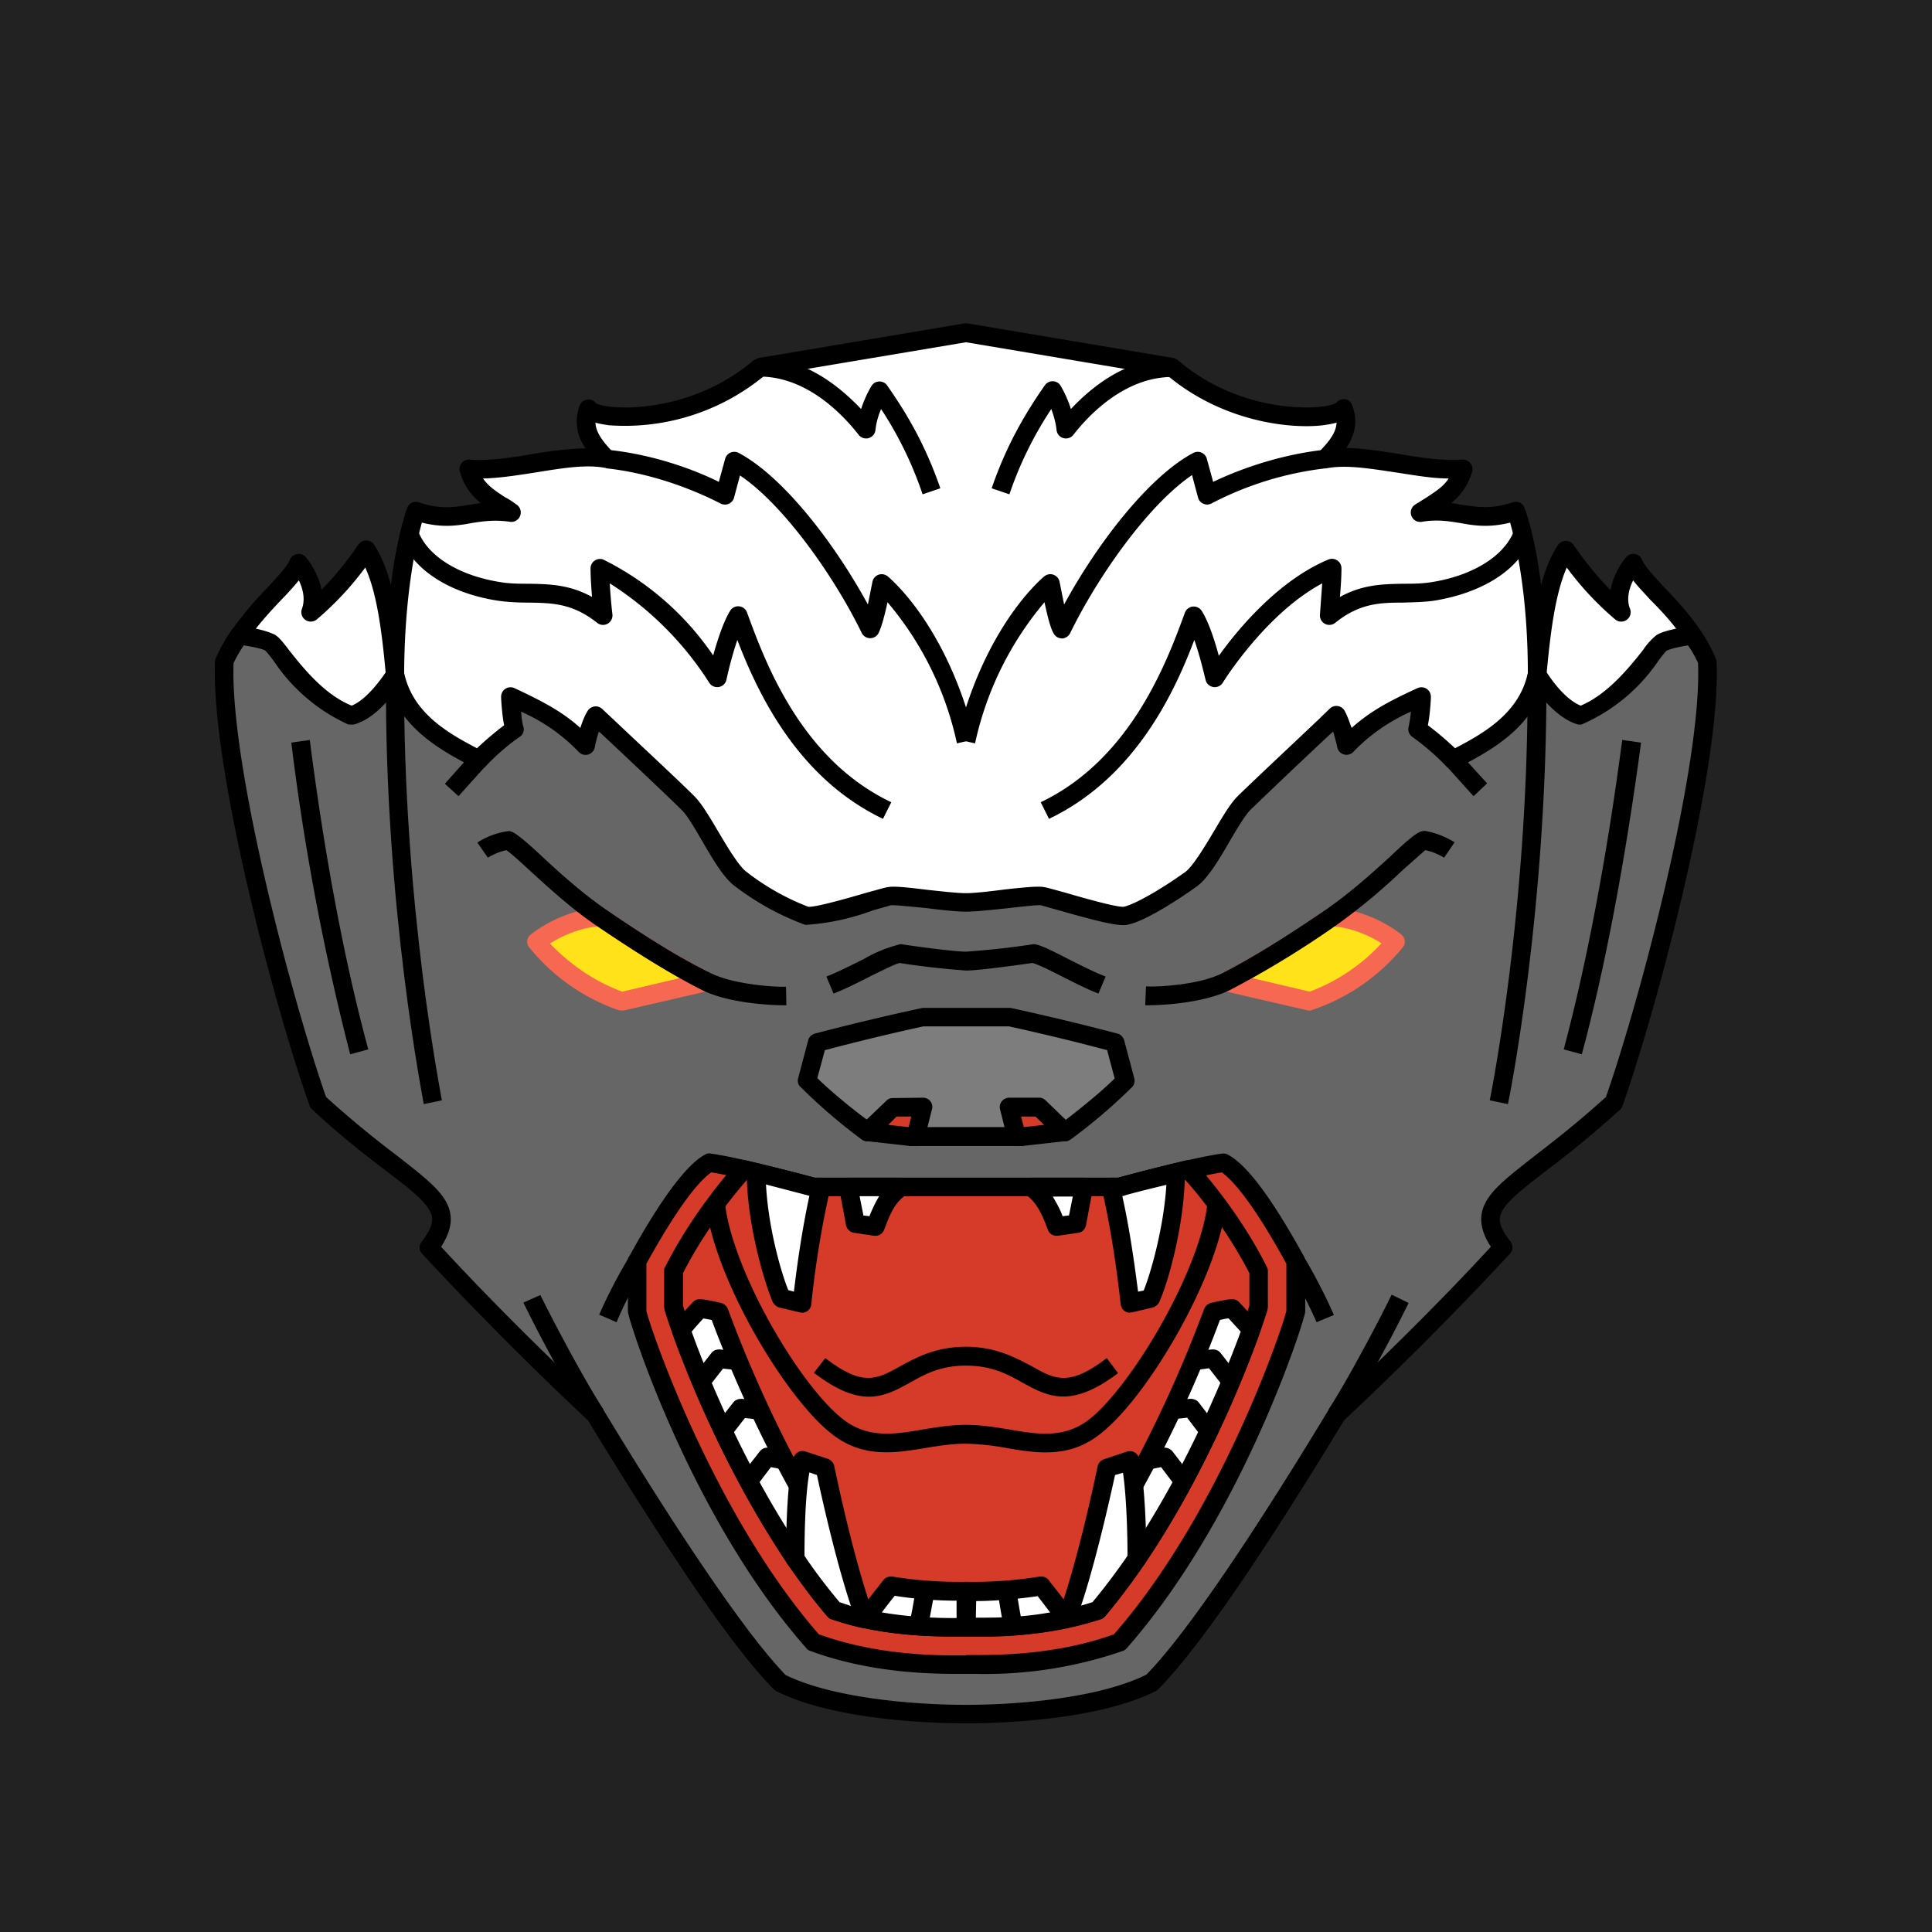
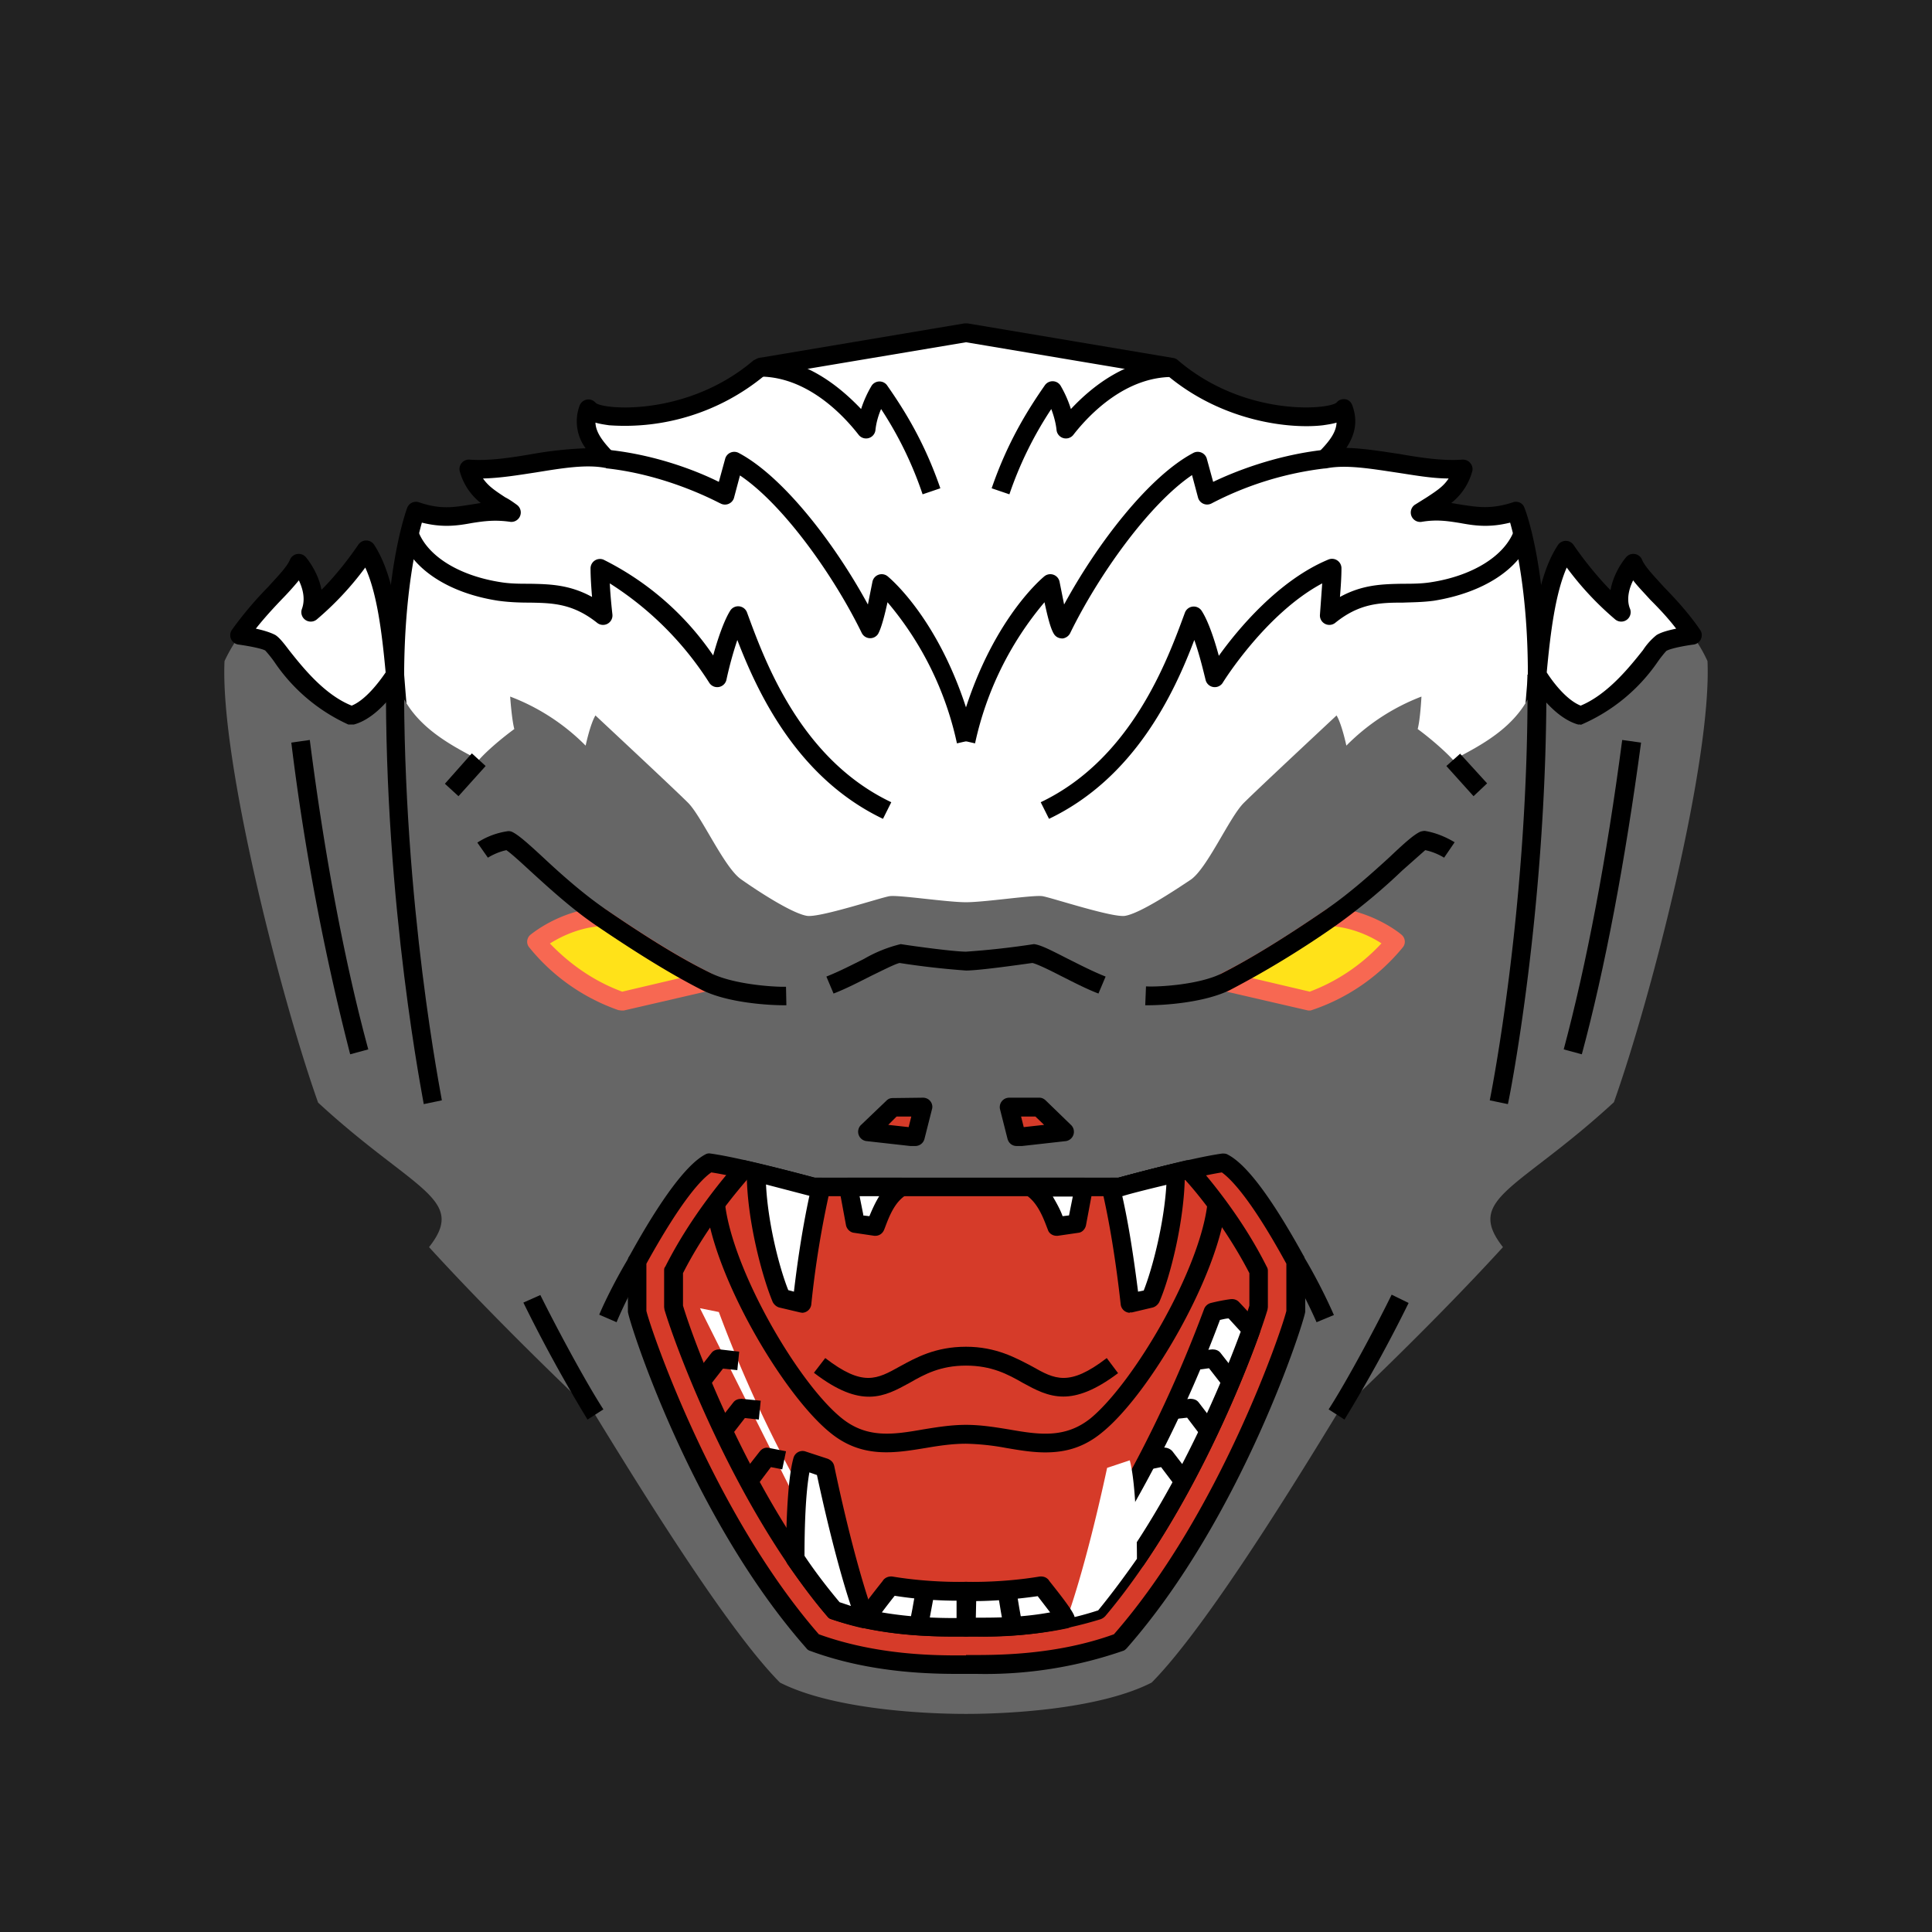
<svg xmlns="http://www.w3.org/2000/svg" width="512" height="512" fill="none">
  <path fill="#222" d="M0 0h512v512H0z" />
  <path fill="#fff" d="M401.8 135.4c-11.2 3.7-15-1-25.5.4 6.4-4.2 9.2-5 11.5-11.5-11.5.9-26.4-4.7-36.6-2.7 4.3-4.3 6.7-8.2 4.9-13.3-2.5 3.4-26.9 4.9-45.4-11L256 88.2l-54.7 9.3c-18.5 15.8-43 14.3-45.4 10.9-1.8 5.1.6 9 5 13.3-10.3-2-25.2 3.6-36.7 2.7 2.3 6.6 5.1 7.3 11.5 11.5-10.4-1.5-14.3 3.3-25.5-.4 0 0-5.5 14.7-5.5 43.4 0 0 4.3 59.5 10 79.1C119 272.5 210 269.5 256 267c46.1 2.5 137 5.5 141.2-9.1 5.8-19.6 10.1-79.1 10.1-79.1 0-28.7-5.5-43.4-5.5-43.4Z" />
  <path fill="#000" d="M324.3 271.5c-24.2 0-49.6-1-68.3-2-23.5 1.2-57.5 2.6-86.4 1.8-47.8-1.2-55.7-7.4-57.2-12.7-5.7-19.6-10-77.2-10.2-79.6v-.2c0-28.9 5.5-43.6 5.7-44.2a2.5 2.5 0 0 1 3.1-1.5c5.8 2 9.3 1.3 13.3.7l3.1-.5a16 16 0 0 1-5.5-8.2 2.5 2.5 0 0 1 2.5-3.3c5 .4 11-.5 16.8-1.5a101 101 0 0 1 14-1.5 12 12 0 0 1-1.6-11.3 2.5 2.5 0 0 1 4.3-.7c2.2 1.8 24.3 3.6 41.8-11.3l1.2-.6 54.7-9.2h.8l54.7 9.2c.4.1.8.3 1.1.6 17.6 15 39.7 13.1 42 11.2.5-.7 1.4-1 2.3-.9.9.1 1.6.8 1.9 1.7 1.6 4.4.5 8-1.6 11.2 4.5.1 9.3.9 14 1.6 5.7 1 11.7 1.9 16.8 1.5.8 0 1.6.3 2.1 1 .5.6.7 1.5.4 2.3a16 16 0 0 1-5.5 8.2l3 .5c4.1.6 7.6 1.2 13.4-.7 1.2-.4 2.6.2 3 1.5.3.6 5.8 15.3 5.8 44.2v.2c-.2 2.4-4.5 60-10.2 79.6-1.5 5.3-9.4 11.4-57.2 12.7-5.9.2-12 .2-18 .2Zm-68.3-7h.1c99.3 5.4 136.8-.6 138.8-7.3 5.5-18.7 9.8-75.9 10-78.5 0-21.6-3.3-35.2-4.7-40.2-5.6 1.4-9.5.8-13.3.1-3.2-.5-6.1-1-10.2-.3a2.5 2.5 0 0 1-1.8-4.5l3.2-2c2.9-1.9 4.5-3 5.8-5-4.5 0-9.3-.9-14-1.6-6.7-1-13.2-2.1-18.3-1.1a2.5 2.5 0 0 1-2.2-4.2c3.2-3.2 4.7-5.5 4.8-7.9-1 .3-2.2.5-3.6.7-8.3 1-26.1-.7-41-13l-53.6-9-53.6 9a58.1 58.1 0 0 1-41 13c-1.4-.2-2.6-.4-3.6-.7.1 2.4 1.6 4.7 4.8 8a2.5 2.5 0 0 1-2.2 4c-5.1-1-11.6.1-18.4 1.2-4.6.7-9.4 1.5-14 1.6 1.4 2 3 3.1 5.9 5 1 .5 2 1.2 3.1 2a2.5 2.5 0 0 1-1.7 4.5c-4.1-.6-7-.2-10.2.3-3.8.7-7.7 1.3-13.3-.1-1.4 5-4.6 18.5-4.7 40.2.2 2.6 4.5 59.8 10 78.5 2 6.7 39.5 12.7 138.8 7.3h.1Z" />
  <path fill="#666" d="M452.5 175.2c-1.8-4-4-6.8-4-6.8s-19.5-4.8-17 1.7c-10.3-5.3-14.7 1-24.2 8.7-2.8 13-14.8 18.6-22.2 22.6-2.5-2.7-6.4-6-9.4-8.2.7-2.6 1-8.6 1-8.6a56.2 56.2 0 0 0-19.9 13s-1.2-5.7-2.6-8c-1.8 1.7-20.8 19.4-24.6 23.2-3.8 3.8-9.6 17.2-14 20.3-4.5 3-13.4 8.9-17.4 9.6-3.2.6-19.5-4.8-21.9-5.2-2.3-.4-15.2 1.6-20.3 1.6-5.1 0-18-2-20.3-1.6-2.4.4-18.7 5.8-21.9 5.2-4-.7-12.9-6.5-17.3-9.6-4.5-3-10.4-16.5-14.1-20.3-3.8-3.8-22.8-21.5-24.6-23.2-1.4 2.3-2.6 8-2.6 8a56.2 56.2 0 0 0-20-13s.4 6 1.1 8.6c-3 2.2-7 5.5-9.4 8.2-7.4-4-19.5-9.7-22.2-22.6-9.5-7.6-13.9-14-24.2-8.7 2.5-6.5-17-1.7-17-1.7s-2.2 2.9-4 6.8c-1.2 26.2 14.8 88.8 24.8 117 25.4 23.4 39.6 25.4 29.4 38.3 19.9 21.8 44 44.4 44 44.4 15.3 25 36 57.9 49 71 13.4 6.8 36.5 8.3 49.3 8.3 12.8 0 35.9-1.5 49.2-8.3 13-13.1 33.8-46 49-71 0 0 24.2-22.6 44.1-44.4-10.2-13 4-15 29.4-38.4 10-28.1 26-90.7 24.8-117Z" />
-   <path fill="#000" d="M256 456.7c-7.8 0-34.6-.6-50.4-8.6l-.6-.5c-13.4-13.5-34.4-47-49.2-71.2a906 906 0 0 1-44-44.2c-.8-.9-.8-2.2 0-3.2 2.7-3.5 2.8-5.3 2.7-6.3-.4-3.3-5-7-12.2-12.4-5.3-4.1-12-9.2-19.7-16.4-.3-.2-.5-.6-.6-1-9.4-26.5-26.3-90.4-25-117.9 0-.3.2-.6.3-.8 1.8-4.1 4-7.1 4.1-7.3.4-.4.9-.8 1.4-.9 5.9-1.4 16.2-3.3 19.3.3l.3.3c8.3-3 13.4 1.5 19.8 6.9l4 3.4c.5.3.8.8.9 1.4 2.3 10.9 12.1 16.2 19.3 20 2.1-2 4.8-4.3 7.2-6.1-.6-3-.8-7-.8-7.5a2.5 2.5 0 0 1 3.4-2.4c8.6 4 13.1 6.6 17.6 10.6.5-1.6 1.2-3.4 2-4.6a2.5 2.5 0 0 1 3.7-.5l3 2.8c6 5.7 18.6 17.4 21.6 20.5 1.9 1.9 4 5.5 6.2 9.2 2.5 4.2 5.5 9.3 7.6 10.8a63.9 63.9 0 0 0 16.3 9.2c2 .2 11.6-2.6 15.7-3.8 3-.8 4.6-1.3 5.4-1.4 1.5-.3 4.7 0 10.3.7 3.8.4 8 .9 10.4.9 2.3 0 6.6-.5 10.4-1 5.6-.6 8.8-.9 10.3-.6.8.1 2.4.6 5.4 1.4 4.1 1.2 13.8 4 15.7 3.8 2.5-.5 9-4 16.3-9.2 2-1.5 5.1-6.6 7.6-10.8 2.2-3.7 4.3-7.3 6.2-9.2 3-3 15.5-14.7 21.5-20.4l3-2.9a2.5 2.5 0 0 1 3.9.5c.7 1.2 1.3 3 1.9 4.6 4.5-4 9-6.7 17.6-10.6a2.5 2.5 0 0 1 3.4 2.4c0 .6-.2 4.5-.8 7.5 2.4 1.8 5 4 7.2 6.1 7.2-3.8 17-9.1 19.3-20 .1-.6.4-1 .9-1.4l4-3.4c6.4-5.4 11.5-9.8 19.8-6.9l.3-.3c3.1-3.6 13.4-1.7 19.3-.3.5.1 1 .5 1.4 1a42.2 42.2 0 0 1 4.3 8c1.4 27.5-15.5 91.4-24.9 118-.1.3-.3.7-.6 1a273.3 273.3 0 0 1-19.7 16.3c-7.1 5.5-11.8 9.1-12.2 12.4-.1 1 0 2.8 2.8 6.3.7 1 .7 2.3-.1 3.2a904.8 904.8 0 0 1-44 44.2c-14.7 24.2-35.8 57.7-49.2 71.2l-.6.5c-15.8 8-42.6 8.6-50.4 8.6Zm-47.8-12.8c11.8 5.8 32.4 7.9 47.8 7.9 15.4 0 36-2.1 47.8-8 14.7-15 40-56.5 48.3-70.2l.4-.6c.3-.2 23.3-21.6 42.6-42.6-2-3-2.8-5.8-2.5-8.3.6-5.3 5.7-9.2 14-15.7 5.2-4 11.6-9 19-15.7 9.2-26.4 25.5-88.1 24.4-115-1-2.2-2.2-4.1-3-5.1a36.2 36.2 0 0 0-13.1-1.2 2.5 2.5 0 0 1-3.5 3c-7.2-3.8-10.6-1-17.4 4.8-1 1-2.2 2-3.5 3-3.1 12.5-14.2 18.5-21.7 22.5l-1.5.9c-1 .5-2.2.3-3-.5a64 64 0 0 0-9-7.8 2.5 2.5 0 0 1-1-2.7c.2-1 .5-2.5.6-4a48 48 0 0 0-15.3 10.7 2.5 2.5 0 0 1-4.2-1.2 52 52 0 0 0-1.1-4.2l-.5.4a1859 1859 0 0 0-21.4 20.3c-1.4 1.4-3.5 4.9-5.5 8.3-3 5.2-6 10.2-9 12.2-3.9 2.8-13.5 9.2-18.3 10-2.4.4-7.9-1-17.8-3.8l-5-1.4c-.9-.1-5.5.4-8.8.8-4.1.4-8.4.9-11 .9-2.6 0-6.9-.5-11-1-3.3-.3-8-.8-8.9-.7l-4.9 1.4a61.5 61.5 0 0 1-17.8 3.8 70.8 70.8 0 0 1-18.3-10c-3-2-6-7-9-12.2-2-3.4-4-6.9-5.5-8.3-3-3-15.5-14.8-21.5-20.4l-.4-.3c-.5 1.5-.9 3.1-1.1 4.3a2.5 2.5 0 0 1-4.2 1.1 48 48 0 0 0-15.3-10.7c.1 1.5.3 3 .6 4s0 2-1 2.7c-3 2-6.7 5.3-9 7.8-.8.8-2 1-3 .5l-1.5-.9c-7.5-4-18.6-10-21.7-22.5l-3.5-3c-6.8-5.7-10.2-8.6-17.4-4.9a2.5 2.5 0 0 1-3.5-2.9c-1.8-.6-7.6 0-13.2 1.2a39 39 0 0 0-3 5.1c-1 26.9 15.3 88.6 24.5 115a271 271 0 0 0 19 15.7c8.3 6.5 13.4 10.4 14 15.7.3 2.5-.5 5.2-2.5 8.3 19.3 21 42.3 42.4 42.6 42.6l.4.6c8.3 13.7 33.7 55.2 48.3 70.3Z" />
  <path fill="#000" d="m356.3 376.2-4.2-2.7c5.1-7.9 13.1-23 16.7-30.4l4.5 2.2a390.2 390.2 0 0 1-17 30.9ZM155.7 376.2a391.8 391.8 0 0 1-17-31l4.5-2c3.6 7.3 11.6 22.4 16.7 30.3l-4.2 2.7ZM387 199.7l-3.7 3.3 7.2 8 3.6-3.4-7.2-7.9ZM291.1 263.3c-3.4-1.3-7-3.2-10.2-4.8-2.7-1.4-6-3-7.3-3.3-2.3.3-13.9 2-17.6 2a213 213 0 0 1-17.6-2c-1.3.3-4.6 2-7.3 3.3-3.2 1.6-6.8 3.5-10.2 4.8l-1.9-4.5c3.3-1.3 6.8-3.1 10-4.7a36.4 36.4 0 0 1 9.7-3.9c3.8.6 14.2 2 17.3 2a216.6 216.6 0 0 0 18-2c1.8.2 4.5 1.6 9 3.9 3.2 1.6 6.7 3.4 10 4.7l-1.9 4.5Z" />
-   <path fill="#7D7D7D" d="M256 301.2h14.6l8.3-4.2 3.3 3s11.2-8.3 16-13.6l-2.7-10.1s-24.6-6.3-28-6.8h-23c-3.4.5-28 6.8-28 6.8l-2.6 10.1a145 145 0 0 0 16 13.6l3.2-3 8.4 4.2H256Z" />
-   <path fill="#000" d="M270.6 303.7h-29.1c-.4 0-.8-.1-1.1-.3l-6.9-3.4-2 1.8c-.9.8-2.2.9-3.1.2a145 145 0 0 1-16.3-14c-.6-.5-.8-1.4-.6-2.2l2.7-10.2c.2-.8 1-1.5 1.8-1.7a666 666 0 0 1 28.5-6.8h23.3a669 669 0 0 1 28.3 6.8c.9.2 1.5.9 1.8 1.7l2.7 10.2c.2.8 0 1.7-.6 2.3a144.9 144.9 0 0 1-16.3 13.9c-1 .7-2.3.6-3.1-.2l-2-1.8-6.9 3.4c-.3.2-.7.3-1 .3Zm-28.6-5h28l7.8-3.9c1-.4 2-.3 2.8.4l1.8 1.6c3-2.3 9.3-7.3 13-11l-2-7.5a625 625 0 0 0-26-6.3h-22.7a625 625 0 0 0-26.1 6.3l-2 7.4c3.8 3.8 10.1 8.8 13.1 11l1.8-1.5c.7-.7 1.8-.8 2.7-.4l7.8 4Z" />
  <path fill="#D63B29" d="m282.2 300-6.8-6.6h-8l2 7.8h1.2l11.6-1.2Z" />
  <path fill="#000" d="M270.6 303.7h-1.2c-1.2 0-2.1-.8-2.4-1.9l-2-7.9a2.5 2.5 0 0 1 2.5-3h8c.6 0 1.2.3 1.7.8l6.7 6.5a2.5 2.5 0 0 1-1.4 4.2l-11.6 1.3h-.3Zm0-7.8.7 2.8 5.4-.6-2.3-2.2h-3.8Z" />
  <path fill="#D63B29" d="m229.9 300 6.7-6.6h8l-1.9 7.8h-1.2l-11.6-1.2Z" />
  <path fill="#000" d="M242.7 303.7h-1.5l-11.6-1.3a2.5 2.5 0 0 1-1.5-4.2l6.8-6.5c.5-.5 1-.7 1.7-.7l8-.1c.7 0 1.5.3 2 1 .4.5.6 1.3.4 2l-2 7.9a2.5 2.5 0 0 1-2.3 1.9Zm-7.3-5.6 5.4.6.7-2.8h-3.9l-2.2 2.2Z" />
  <path fill="#D63B29" d="M296.7 314.6s19-5.3 27.6-6.4c7 3.7 17.2 22.7 19.1 26v13.4c0 1.1-16.3 53-46.7 87.6-17.1 6.4-34.3 6-40.7 6-6.4 0-23.3.4-40.5-6-30.3-34.5-46.7-86.5-46.7-87.6v-13.3c1.9-3.4 12.1-22.4 19.2-26.1 8.5 1.1 27.5 6.4 27.5 6.4h81.2Z" />
  <path fill="#000" d="M259 443.6h-4.2c-7 0-23.6 0-40.1-6.1-.4-.1-.8-.4-1-.7-30.9-35-47.3-87.4-47.3-89.2v-13.4c0-.4 0-.8.3-1.2l.3-.5c8.3-15 15-23.9 19.8-26.5.5-.3 1-.4 1.5-.3 8 1.1 25 5.7 27.6 6.4h80.5c2.6-.7 19.5-5.3 27.5-6.4.6 0 1 0 1.5.3 5 2.6 11.6 11.5 19.9 26.5l.3.5.3 1.2v13.4c0 1.8-16.5 54.2-47.3 89.2-.3.3-.6.6-1 .7a111.4 111.4 0 0 1-38.6 6.1Zm-3-5h1.2c6.8 0 22.5.1 38-5.5 28-32 44.5-80.6 45.7-85.7v-12.5c-9.3-17-14.6-22.4-17.1-24.2-8.7 1.4-26.2 6.2-26.4 6.3h-82.5c-.2 0-17.8-5-26.4-6.3-2.6 1.8-7.8 7.2-17.2 24.2v12.5c1.2 5.1 17.8 53.7 45.7 85.7 15.5 5.6 31 5.6 37.7 5.6h1.3Z" />
  <path fill="#D63B29" d="M315 310c-8.6 2-18.3 4.6-18.3 4.6h-81.2s-9.8-2.7-18.5-4.7c-2.1 2.4-11.5 13-18.5 27v9.5c2.4 8.4 17.8 51.1 42.5 80.4 12 4 24 4.5 32 4.5h6c8 0 20-.5 32-4.5 24.7-29.3 40-72 42.5-80.4v-9.6c-7-14-16.4-24.5-18.5-26.8Z" />
  <path fill="#000" d="M259 433.7h-6c-8.1 0-20.4-.5-32.7-4.6-.5-.2-.8-.4-1.1-.8-24.5-28.9-40.2-71.4-43.1-81.2l-.1-.7v-9.6c0-.4 0-.8.3-1.1 6.9-13.7 16.2-24.4 18.8-27.4l.2-.1c.5-.6 1.4-.9 2.2-.7 7.8 1.8 16.6 4.1 18.4 4.6h80.5c1.7-.5 10.4-2.8 18-4.6 1-.1 1.9.1 2.5.8 2.6 3 11.9 13.6 18.8 27.4.2.3.3.7.3 1.1v9.6l-.1.7c-2.9 9.8-18.6 52.3-43 81.2-.4.4-.7.6-1.2.8a103.3 103.3 0 0 1-32.7 4.6Zm-3-5h3c7.6 0 19-.4 30.5-4 23.4-28 38.5-68.6 41.6-78.7v-8.6c-6-11.6-13.6-21-17-24.7a489.4 489.4 0 0 0-17.4 4.3H215c-.1 0-8.9-2.5-17-4.4-3.2 3.7-11 13-17 24.8v8.6c3 10.1 18.2 50.7 41.6 78.6a99.4 99.4 0 0 0 30.5 4.2h3ZM348.9 350.4c-2-4.6-5-10.4-7.6-14.9l4.2-2.5c2.8 4.6 5.9 10.7 8 15.5l-4.6 1.9ZM163.4 350.4l-4.6-2c2-4.7 5.2-10.8 8-15.4l4.2 2.5c-2.7 4.5-5.7 10.3-7.6 14.9Z" />
  <path fill="#fff" d="m326.5 346.7-5 1a345 345 0 0 1-23.3 50c-7.9 16.7 2.7 15.8 2.8 15.8a284 284 0 0 0 30.5-60.9c.1-.5-5-5.9-5-5.9Z" />
  <path fill="#000" d="M300.7 416c-1.3 0-4.5-.4-6.5-3.2-2.3-3.4-1.8-8.7 1.8-16.2l.1-.3a341 341 0 0 0 23-49.4c.3-.8 1-1.4 1.8-1.6 2.8-.7 5.1-1 5.2-1 .8-.1 1.6.1 2.2.7 5.9 6.2 6 7 5.5 8.4-2.9 8.1-13.6 36.4-30.7 61.4-.5.7-1.1 1-1.9 1.1h-.5Zm-.3-17.2c-3.6 7.6-2.7 10.4-2.1 11.2.4.5 1 .8 1.5.9 15.6-23.2 25.7-49 29-58l-3.2-3.5c-.6 0-1.4.2-2.3.4a338 338 0 0 1-22.9 49Z" />
  <path fill="#fff" d="M291 426.8c3.6-4.4 7-9 10.3-13.7 0-4.5-.2-19.9-1.9-26.1l-6 2c-6 27.8-10.7 40-10.7 40a78 78 0 0 0 8.2-2.2Z" />
-   <path fill="#000" d="M282.7 431.5a2.5 2.5 0 0 1-2.3-3.4c.2-.5 4.8-12.5 10.5-39.6.2-.8.8-1.5 1.7-1.8l6-2a2.5 2.5 0 0 1 3.2 1.6c1.7 6.4 2 20.9 2 26.8 0 .5-.2 1-.5 1.4-3.4 5-7 9.7-10.5 13.9-.3.3-.6.6-1 .7a81 81 0 0 1-9 2.4Zm12.8-40.6c-3.9 17.8-7.1 29-9 34.6l3-.9c3.1-3.7 6.2-7.8 9.3-12.3 0-7.6-.4-16.7-1.2-22l-2.1.6Z" />
  <path fill="#fff" d="M282.4 429c-.9-1.8-5-7-6.5-8.8-10.6 1.8-19.8 1.5-19.8 1.5l-.1 9.5h3c6.1 0 14.5-.2 23.4-2.1Z" />
  <path fill="#000" d="M259 433.7h-3a2.5 2.5 0 0 1-2.5-2.5l.2-9.6a2.5 2.5 0 0 1 2.5-2.4c.1 0 9.1.3 19.3-1.4 1-.1 1.8.2 2.4.9l.2.3c2.7 3.4 5.7 7.2 6.5 9a2.5 2.5 0 0 1-1.7 3.5c-9.4 2-18.2 2.2-24 2.2Zm-.5-5h.5c4.8 0 11.7 0 19.3-1.4L275 423c-7 1-13 1.3-16.3 1.3l-.1 4.6Z" />
  <path fill="#000" d="M266 431.4c-1.2-6.6-1.6-9.6-1.6-9.7l4.9-.7s.4 3 1.6 9.5l-4.8 1ZM324.3 367.6l-3.9-5-3.8.5-.5-5 5.2-.5c.9 0 1.7.3 2.2 1l4.7 6-4 3ZM318.4 380.7l-3.8-5-3.7.4-.5-4.9 5-.5c1 0 1.8.3 2.3 1l4.6 6-3.9 3ZM311.4 393.7l-3.7-4.9-3 .6-1-4.8 4.6-1c.9 0 1.8.3 2.4 1l4.6 6-3.9 3Z" />
  <path fill="#fff" d="M296.7 314.6h-2.3c1.6 6.7 3.5 16.8 5 30.8l5.5-1.3c2.7-6.1 6.7-21.2 6.7-33.3-7.6 1.8-14.9 3.8-14.9 3.8Z" />
  <path fill="#000" d="M299.4 347.9a2.5 2.5 0 0 1-2.4-2.2c-1.3-11.7-3-22-5-30.6a2.5 2.5 0 0 1 2.4-3h2c1.5-.4 8-2.2 14.6-3.7a2.5 2.5 0 0 1 3 2.4c0 12.6-4 28-6.8 34.3-.4.7-1 1.2-1.7 1.4l-5.5 1.3h-.6Zm-2-31c1.7 7.5 3 16 4.2 25.4l1.5-.3c2.4-6.1 5.4-17.9 6-28-5.9 1.4-10.9 2.7-11.6 3Z" />
  <path fill="#fff" d="M273.2 314.6c3.8 2.5 5.5 7 6.8 10.4l5.4-.7 1.8-9.7h-14Z" />
  <path fill="#000" d="M280 327.5c-1 0-2-.6-2.3-1.6l-.2-.5c-1.2-3.2-2.7-6.8-5.6-8.7a2.5 2.5 0 0 1 1.3-4.6h14a2.5 2.5 0 0 1 2.4 3l-1.8 9.6c-.2 1-1 1.9-2 2l-5.5.8h-.3Zm-1-10.4c1 1.7 2 3.5 2.6 5.2l1.7-.2 1-5H279Z" />
-   <path fill="#fff" d="m185.5 346.7 5 1a345 345 0 0 0 23.3 50c7.9 16.7-2.7 15.8-2.8 15.8a284 284 0 0 1-30.5-60.9c-.1-.5 5-5.9 5-5.9Z" />
-   <path fill="#000" d="M211.3 416a6 6 0 0 1-.5 0c-.8-.2-1.4-.5-1.9-1.2a288.7 288.7 0 0 1-30.7-61.4c-.5-1.4-.4-2.2 5.5-8.4.6-.6 1.4-.8 2.2-.7 0 0 2.4.3 5.2 1 .8.2 1.5.8 1.8 1.6a340.8 340.8 0 0 0 23.1 49.7c3.5 7.5 4.1 12.8 1.7 16.2a7.8 7.8 0 0 1-6.4 3.1Zm-28-63.1c3.2 9 13.3 34.8 29 58 .4-.1 1-.4 1.4-1 .6-.7 1.5-3.5-2.1-11a338 338 0 0 1-23-49.1l-2.2-.4a83.3 83.3 0 0 0-3.1 3.5Z" />
+   <path fill="#fff" d="m185.5 346.7 5 1a345 345 0 0 0 23.3 50c7.9 16.7-2.7 15.8-2.8 15.8c-.1-.5 5-5.9 5-5.9Z" />
  <path fill="#fff" d="M221 426.8c-3.6-4.4-7-9-10.3-13.7 0-4.5.2-19.9 1.9-26.1l6 2c6 27.8 10.7 40 10.7 40a78 78 0 0 1-8.3-2.2Z" />
  <path fill="#000" d="M229.3 431.5h-.6a81 81 0 0 1-8.4-2.4c-.5-.1-.8-.4-1.1-.8-3.5-4-7-8.8-10.5-13.8-.3-.4-.4-1-.4-1.4 0-6 .2-20.5 2-26.8a2.5 2.5 0 0 1 3-1.7l6.1 2c.9.4 1.5 1 1.7 2 5.7 27.1 10.4 39.4 10.5 39.5a2.5 2.5 0 0 1-2.3 3.4Zm-6.8-6.9 3 1c-1.9-5.7-5.2-17-9-34.7l-2-.7c-1 5.4-1.3 14.5-1.3 22.1 3 4.5 6.2 8.6 9.3 12.3Z" />
  <path fill="#fff" d="M229.6 429c.9-1.8 5-7 6.5-8.8 10.6 1.8 19.8 1.5 19.8 1.5l.1 9.5h-3c-6.1 0-14.5-.2-23.4-2.1Z" />
  <path fill="#000" d="M253 433.7c-5.8 0-14.5-.2-24-2.2a2.5 2.5 0 0 1-1.6-3.5c.8-1.8 3.8-5.6 6.5-9l.2-.3c.6-.7 1.5-1 2.4-.9 10.2 1.7 19.2 1.4 19.3 1.4.7 0 1.3.2 1.8.7.5.4.7 1 .7 1.7l.2 9.6a2.5 2.5 0 0 1-2.5 2.5h-3Zm-19.3-6.4c7.6 1.3 14.5 1.5 19.3 1.5h.5v-4.6c-3.3 0-9.5-.2-16.4-1.3a177 177 0 0 0-3.4 4.4Z" />
  <path fill="#000" d="m246 431.4-5-.9c1.3-6.5 1.7-9.5 1.7-9.5l5 .7-1.8 9.7ZM187.7 367.6l-3.9-3 4.7-6c.5-.7 1.3-1 2.2-1l5.2.6-.5 4.9-3.8-.4-3.9 5ZM193.6 380.7l-4-3 4.7-6c.5-.7 1.3-1 2.2-1l5.1.5-.5 5-3.7-.4-3.8 4.9ZM200.6 393.7l-4-3 4.7-6c.6-.8 1.5-1.2 2.4-1l4.6.9-1 4.8-3-.6-3.7 4.9Z" />
  <path fill="#fff" d="M215.3 314.6h2.3c-1.6 6.7-3.5 16.8-5 30.8L207 344c-2.7-6.1-6.7-21.2-6.7-33.3 7.6 1.8 14.9 3.8 14.9 3.8Z" />
  <path fill="#000" d="m212.6 347.9-.6-.1-5.5-1.3c-.7-.2-1.3-.7-1.7-1.4-2.7-6.4-6.9-21.7-6.9-34.3a2.5 2.5 0 0 1 3-2.4c6.7 1.5 13.2 3.3 14.7 3.7h2c.7 0 1.5.4 2 1 .4.5.6 1.3.4 2a255 255 0 0 0-5 30.6 2.5 2.5 0 0 1-2.4 2.2Zm-3.7-6 1.5.4c1.1-9.4 2.5-18 4.1-25.4l-11.5-3c.5 10.2 3.5 22 5.9 28Z" />
  <path fill="#fff" d="M238.8 314.6c-3.8 2.5-5.5 7-6.8 10.4l-5.4-.7-1.8-9.7h14Z" />
  <path fill="#000" d="M232 327.5h-.3l-5.4-.8c-1-.1-1.9-1-2.1-2l-1.8-9.7a2.5 2.5 0 0 1 2.4-2.9h14a2.5 2.5 0 0 1 1.3 4.6c-3 1.9-4.4 5.5-5.6 8.7l-.2.5c-.4 1-1.3 1.6-2.3 1.6Zm-3.3-5.4 1.7.2c.7-1.7 1.5-3.5 2.6-5.3h-5.2l1 5Z" />
  <path fill="#000" d="M277 384.9c-3.5 0-7-.6-10.5-1.2a65 65 0 0 0-10.5-1.1c-3.5 0-7 .5-10.5 1.1-8.5 1.4-17.2 2.9-25.7-4.2-12.5-10.3-30.6-41.3-32.7-60.2l5-.6c1.9 17.6 19.2 47.5 30.8 57 6.8 5.6 13.8 4.5 21.8 3.1 3.7-.6 7.4-1.2 11.3-1.2 3.9 0 7.6.6 11.3 1.2 8 1.4 15 2.5 21.8-3 11.5-9.6 29-39.5 30.9-57l4.9.5c-2.1 18.9-20.2 50-32.7 60.2-5 4.2-10 5.4-15.2 5.4Z" />
  <path fill="#000" d="M281.8 370.1c-4.1 0-7.4-1.8-10.7-3.6-4-2.3-8.3-4.6-15.1-4.6-6.8 0-11 2.3-15 4.6-6.6 3.6-12.7 7-25.3-2.7l3-3.9c10 7.7 13.7 5.6 19.8 2.2 4.2-2.3 9.4-5.2 17.5-5.2 8 0 13.3 3 17.5 5.2 6 3.4 9.8 5.5 19.8-2.2l3 4c-6.1 4.6-10.7 6.2-14.5 6.2ZM419.2 279.4l-4.8-1.3c6-22.4 11.4-50.7 15.5-82l5 .7c-4.2 31.4-9.6 60-15.7 82.6Z" />
  <path fill="#666" d="M407.3 178.8c.5 62-10 113.3-10 113.3l10-113.3Z" />
  <path fill="#000" d="m399.6 292.6-4.8-1c.1-.5 10.5-51.8 10-112.8h5c.4 61.5-10 113.3-10.2 113.8ZM92.8 279.4a647.1 647.1 0 0 1-15.6-82.6l4.9-.7c4 31.3 9.4 59.6 15.5 82l-4.8 1.3Z" />
  <path fill="#666" d="M104.7 178.8c-.5 62 10 113.3 10 113.3l-10-113.3Z" />
  <path fill="#000" d="M112.3 292.6c0-.5-10.5-52.3-10-113.8h4.8c-.4 61 10 112.3 10 112.8l-4.8 1ZM125 199.7l-7.1 8 3.6 3.3 7.2-8-3.6-3.3Z" />
  <path fill="#fff" d="M418.9 189.6c11.5-4 19.2-17.9 21.4-19.2 2.2-1.3 8.3-2 8.3-2-6.4-9.2-13.8-14.5-15.8-19.2 0 0-5.6 6.6-3.2 13-8-6.4-14.7-16.5-14.7-16.5-4.8 7.3-6.3 19.7-7.6 33.1 0 0 5.4 9 11.6 10.8Z" />
  <path fill="#000" d="M418.9 192h-.7c-7-2-12.4-11-13-12-.3-.4-.4-1-.3-1.4 1.2-13.6 2.8-26.4 8-34.2a2.5 2.5 0 0 1 4.1 0s4.2 6.3 9.8 12c.9-5 4-8.6 4.2-8.8a2.5 2.5 0 0 1 4.1.6c.8 2 3.2 4.4 5.8 7.3 2.9 3 6.5 6.8 9.7 11.5a2.5 2.5 0 0 1-1.7 3.8c-2.3.3-6.1 1-7.3 1.7-.3.3-1.4 1.6-2.3 2.9a47.2 47.2 0 0 1-20.4 16.7Zm-9-13.8c1.6 2.5 5.2 7.3 9 8.8 7.2-3 13-10.3 16.5-14.7a17 17 0 0 1 3.6-4c1.3-.8 3.3-1.3 5.2-1.7-2.3-3-4.7-5.5-6.9-7.7-1.7-1.9-3.3-3.5-4.5-5.1-1 2-1.9 5-.8 7.6a2.5 2.5 0 0 1-3.9 2.8 81.3 81.3 0 0 1-12.9-13.8c-3 6.9-4.3 17-5.3 27.8Z" />
  <path fill="#fff" d="M93.1 189.6c-11.5-4-19.2-17.9-21.4-19.2-2.2-1.3-8.3-2-8.3-2 6.4-9.2 13.8-14.5 15.8-19.2 0 0 5.6 6.6 3.1 13 8.1-6.4 14.7-16.5 14.7-16.5 4.9 7.3 6.4 19.7 7.7 33.1 0 0-5.4 9-11.6 10.8Z" />
  <path fill="#000" d="M93.1 192h-.8a47.2 47.2 0 0 1-19.6-16.6 31 31 0 0 0-2.4-3c-1-.6-5-1.3-7.2-1.6a2.5 2.5 0 0 1-1.7-3.8 97 97 0 0 1 9.7-11.5c2.6-2.9 5-5.3 5.8-7.3a2.5 2.5 0 0 1 4.1-.6c.2.2 3.3 3.9 4.2 8.7 5.6-5.6 9.7-11.9 9.8-12a2.5 2.5 0 0 1 4.1 0c5.2 7.9 6.8 20.7 8 34.3 0 .5 0 1-.3 1.5-.6 1-6 10-13 11.9h-.7Zm-25.3-25.4c1.9.4 3.9 1 5.2 1.7.9.6 1.8 1.6 3.6 4 3.5 4.4 9.3 11.8 16.6 14.7 3.7-1.5 7.3-6.3 9-8.8-1-10.8-2.3-21-5.4-27.8a81.2 81.2 0 0 1-12.9 13.8 2.5 2.5 0 0 1-3.9-2.8c1-2.7.2-5.5-.8-7.6a77.6 77.6 0 0 1-4.5 5c-2.2 2.3-4.6 4.9-6.9 7.8Z" />
  <path fill="#FFE219" d="M353 243c-9 6-19.3 12.7-28.2 17.2l22.5 5.2a50.5 50.5 0 0 0 22.5-15.8s-6.8-5.8-16.8-6.7Z" />
  <path fill="#F76852" d="M347.3 267.8h-.6l-22.5-5.2a2.5 2.5 0 0 1-.6-4.6c7.4-3.7 16.3-9.1 28-17.1.5-.3 1-.5 1.6-.4 10.7.9 18 7 18.2 7.2 1 .8 1.2 2.3.4 3.3a52.7 52.7 0 0 1-24.5 16.8Zm-15.5-8.6 15.3 3.6a49.7 49.7 0 0 0 19-12.8c-2.3-1.5-6.8-3.9-12.5-4.5a303.6 303.6 0 0 1-21.8 13.7Z" />
  <path fill="#FFE219" d="M159 243c9 6 19.2 12.7 28.2 17.2l-22.5 5.2c-14.8-5.2-22.5-15.8-22.5-15.8s6.8-5.8 16.8-6.7Z" />
  <path fill="#F76852" d="m164.7 267.8-.8-.1a52.7 52.7 0 0 1-23.7-16.7c-.8-1-.6-2.5.4-3.3.3-.2 7.5-6.3 18.2-7.2.6 0 1.1 0 1.6.4 7.4 5 18.3 12.2 28 17a2.5 2.5 0 0 1-.6 4.7l-22.5 5.2h-.6Zm-19-17.8c3 3.1 9.4 9.2 19.2 12.8l15.3-3.6c-6.1-3.4-13.2-7.9-21.8-13.7-5.7.6-10.2 3-12.6 4.5Z" />
  <path fill="#000" d="M304.4 266.4h-.9l.2-5c3.1.2 14-.4 20-3.4 7.3-3.7 16.2-9.1 27.9-17.1 6.1-4.2 12-9.5 16.7-13.8 4-3.8 6.3-5.8 7.9-6.6.4-.2 1-.3 1.4-.3 4.4.7 7.8 3 7.9 3l-2.8 4.1s-2.1-1.4-5-2l-6.1 5.4a160 160 0 0 1-17.2 14.3 253 253 0 0 1-28.5 17.4c-7 3.4-17.7 4-21.5 4ZM207.6 266.4c-3.8 0-14.6-.6-21.5-4-7.5-3.8-16.6-9.3-28.5-17.4-6.4-4.4-12.6-10.1-17.2-14.3-2.5-2.3-4.9-4.5-6.2-5.4-2.8.6-4.9 2-4.9 2l-2.8-4a20 20 0 0 1 7.9-3c.5-.1 1 0 1.4.2 1.6.8 3.9 2.8 8 6.6 4.6 4.3 10.5 9.6 16.6 13.8 11.7 8 20.6 13.4 28 17 6 3 16.8 3.7 19.9 3.6l.1 4.9h-.8ZM278 217l-2.2-4.4c24.1-11.5 33.6-37.7 38.2-50.2a2.5 2.5 0 0 1 4.4-.6c1.8 2.7 3.5 7.9 4.6 12 5-7 15.8-20 29-25.5a2.5 2.5 0 0 1 3.5 2.3c0 2.4-.2 5.2-.4 7.6 6-3.3 11.3-3.4 16.6-3.5 2.4 0 5 0 7.5-.4 11.1-1.7 19.5-7 22-13.6l4.6 1.7c-3.1 8.5-12.8 14.7-25.8 16.8-3 .4-5.6.4-8.2.5-6.2 0-11.6.2-18 5.4a2.5 2.5 0 0 1-4-2.2l.6-8.3c-15 8-26.3 26.2-26.4 26.4a2.5 2.5 0 0 1-4.5-.8c-.5-2-1.6-6.7-3-10.6-5.4 14.3-15.9 36.6-38.5 47.4ZM234 217c-22.6-10.8-33.1-33.1-38.6-47.4a100 100 0 0 0-2.9 10.6 2.5 2.5 0 0 1-4.5.8 85.6 85.6 0 0 0-26.4-26.4c.2 4.1.7 8.2.7 8.3a2.5 2.5 0 0 1-4 2.2c-6.5-5.2-11.9-5.3-18-5.4-2.7 0-5.4-.1-8.3-.5-13-2-22.7-8.3-25.8-16.8l4.6-1.7c2.5 6.7 10.9 11.9 22 13.6 2.5.4 5 .4 7.5.4 5.3.1 10.6.2 16.6 3.5-.2-2.4-.4-5.2-.4-7.6a2.5 2.5 0 0 1 3.4-2.3 76.3 76.3 0 0 1 29.1 25.4c1.1-4 2.8-9.2 4.6-12a2.5 2.5 0 0 1 4.4.7c4.6 12.5 14 38.7 38.2 50.2L234 217ZM258.4 197l-4.8-1.1c7.4-30.2 22.6-42.7 23.2-43.2a2.5 2.5 0 0 1 4 1.5l1.2 6c8.8-16.2 22.5-34 34.3-40.2a2.5 2.5 0 0 1 3.5 1.5l1.7 6.2c5-2.4 16-7 29.4-8.5l.5 4.9a87 87 0 0 0-30.3 9.3 2.5 2.5 0 0 1-3.6-1.5l-1.6-6c-11.5 7.8-24.9 26.7-32.3 41.9-.4.8-1.2 1.3-2 1.4-1 0-1.8-.4-2.3-1.2-1-1.6-1.8-5.2-2.5-8.4a86.1 86.1 0 0 0-18.4 37.4ZM267.5 131l-4.7-1.6c4.2-12.2 9.5-20.7 14.1-27.3a2.5 2.5 0 0 1 4.1 0 30 30 0 0 1 2.8 6.3c5.8-6.2 15.1-13.5 26.9-13.5v5c-12.3 0-21.8 9.6-26.3 15.4a2.5 2.5 0 0 1-4.4-1.3c-.2-2-.8-4-1.4-5.6a98 98 0 0 0-11.1 22.6Z" />
  <path fill="#000" d="M253.6 197a85.7 85.7 0 0 0-18.4-37.4c-.7 3.2-1.6 6.8-2.5 8.4a2.5 2.5 0 0 1-4.3-.2c-7.4-15.2-20.8-34.1-32.3-41.8l-1.6 6a2.5 2.5 0 0 1-3.6 1.4c-.2 0-13.5-7.5-30.3-9.3l.5-4.9c13.4 1.4 24.4 6 29.4 8.5l1.7-6.2a2.5 2.5 0 0 1 3.5-1.5c11.8 6.2 25.5 24 34.3 40.2l1.2-6a2.5 2.5 0 0 1 4-1.5c.6.5 15.8 13 23.2 43.2l-4.8 1.1ZM244.5 131a98.1 98.1 0 0 0-11-22.6c-.7 1.6-1.3 3.6-1.5 5.6a2.5 2.5 0 0 1-4.4 1.3c-4.5-5.8-14-15.5-26.3-15.5v-5c11.8 0 21 7.4 26.9 13.6a30 30 0 0 1 2.8-6.2 2.5 2.5 0 0 1 4-.2c4.7 6.7 10 15.2 14.2 27.4l-4.7 1.6Z" />
</svg>